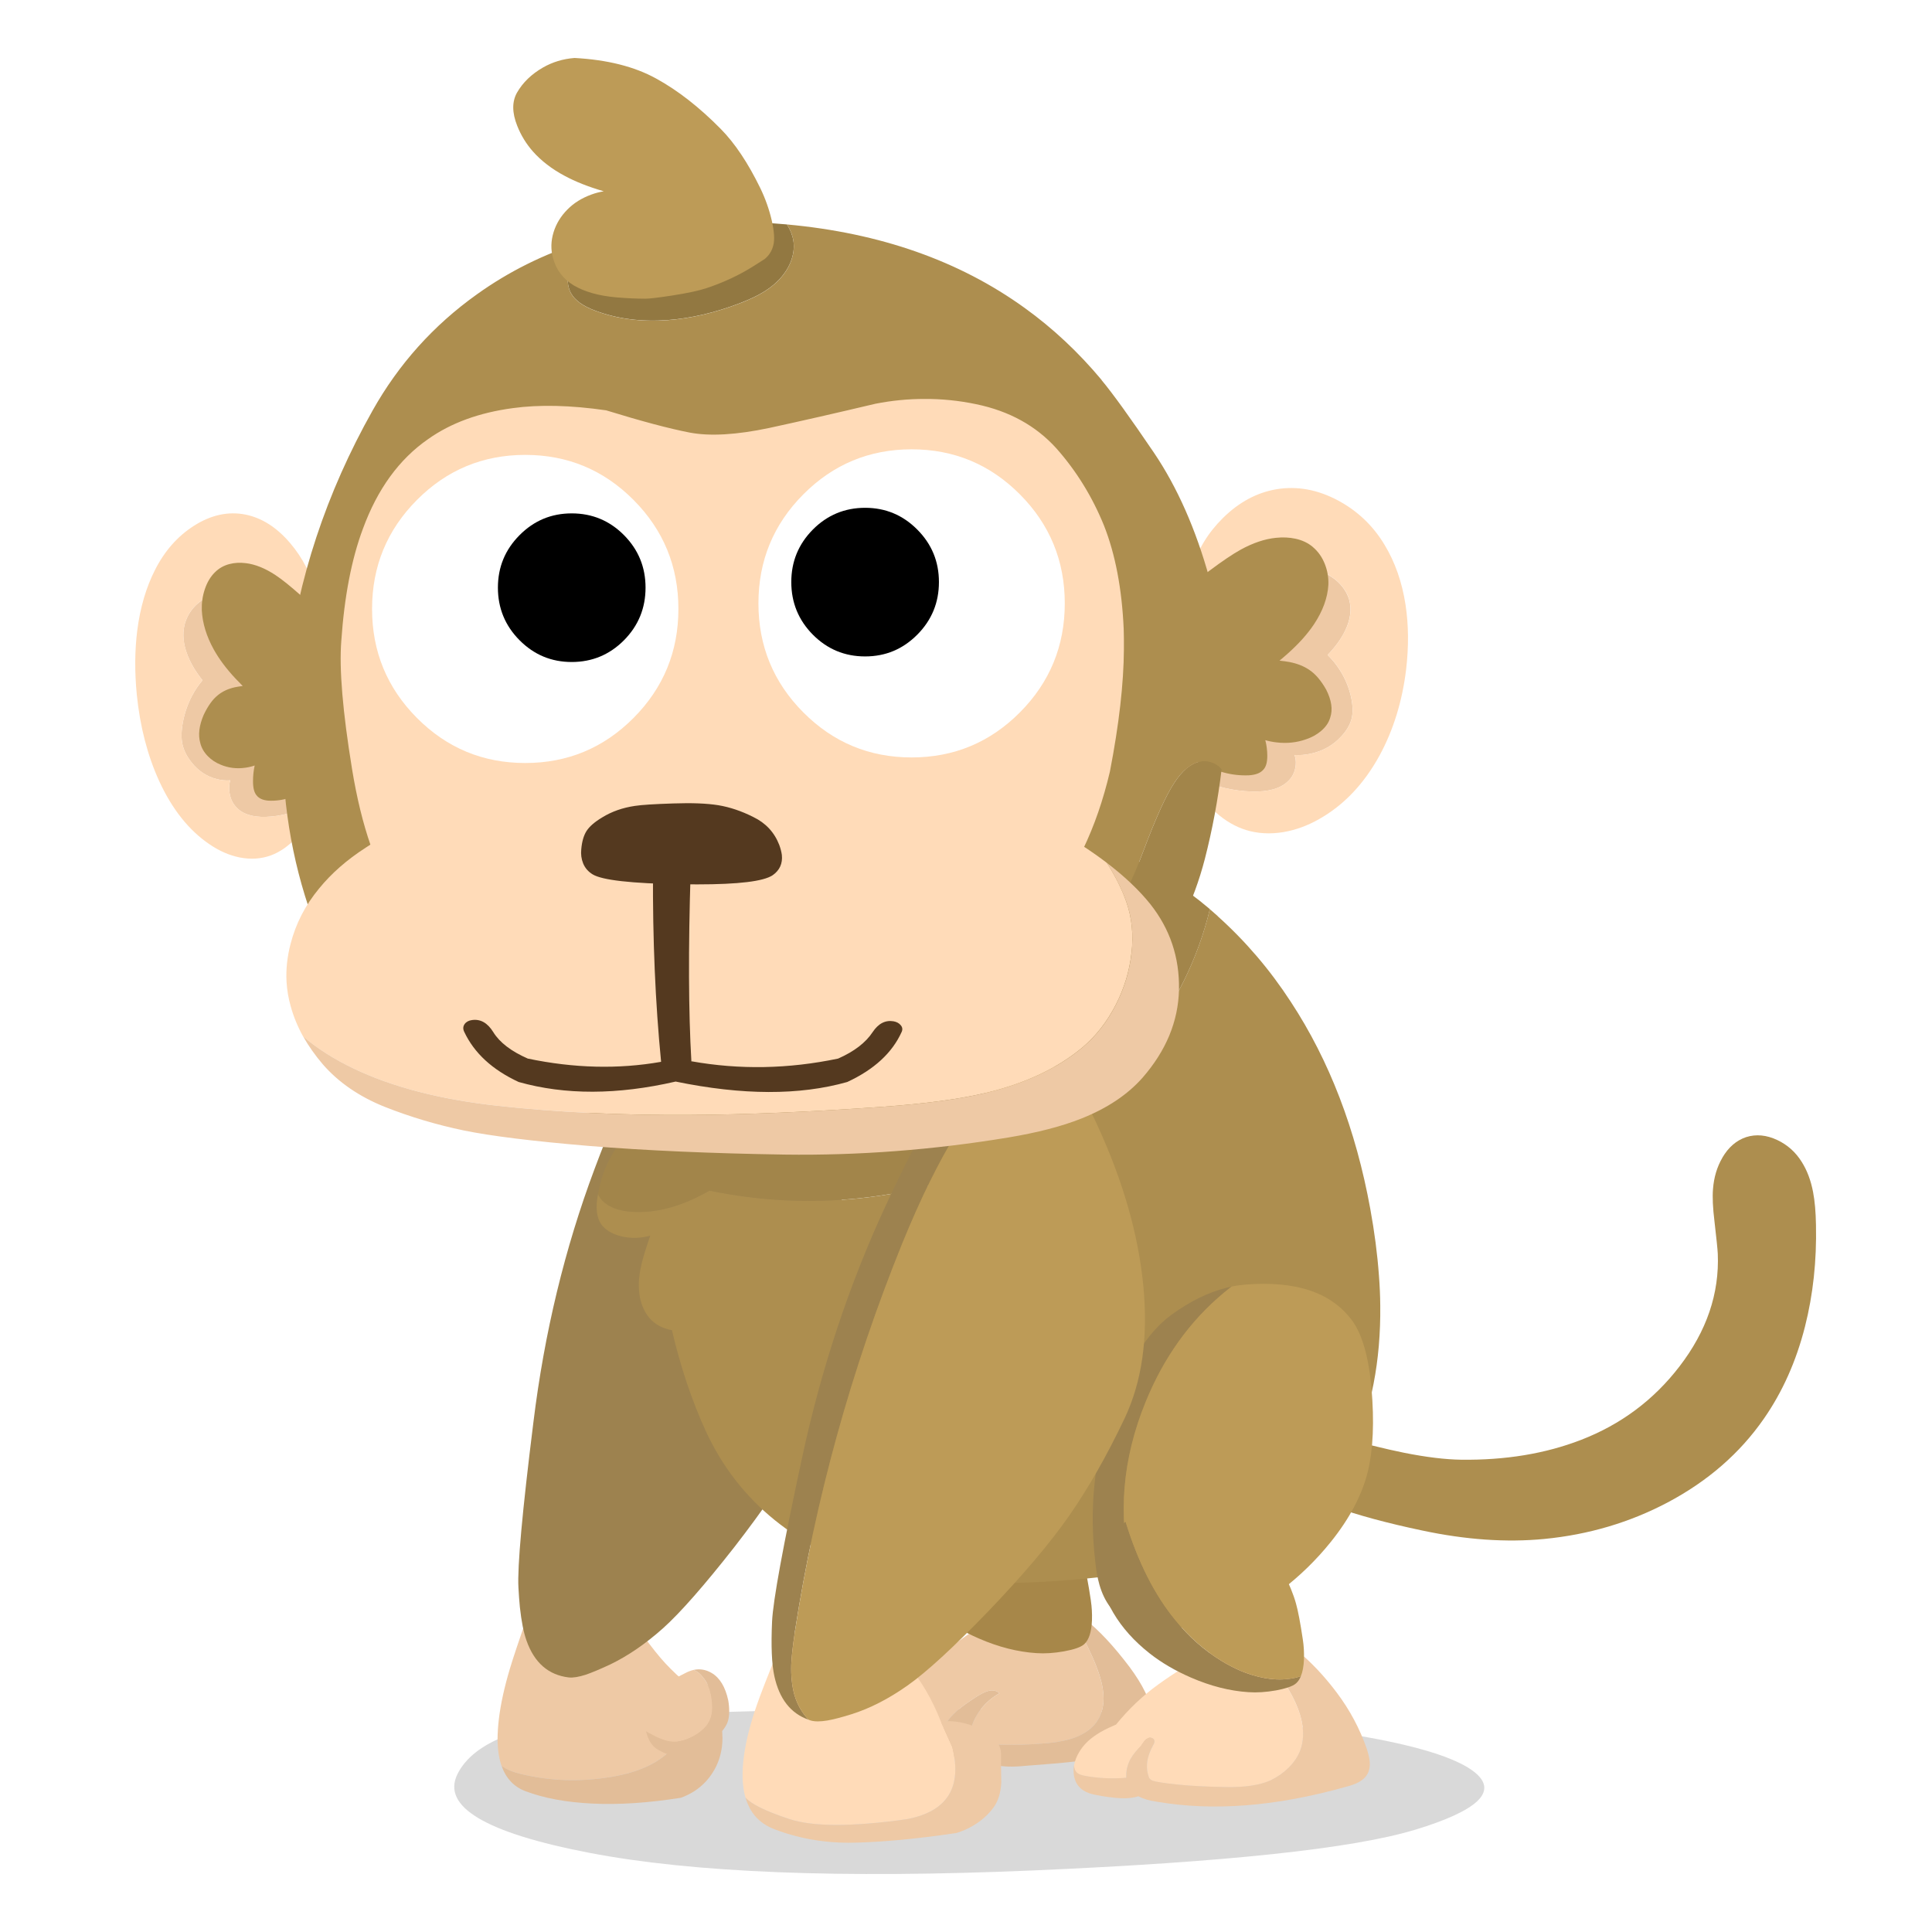
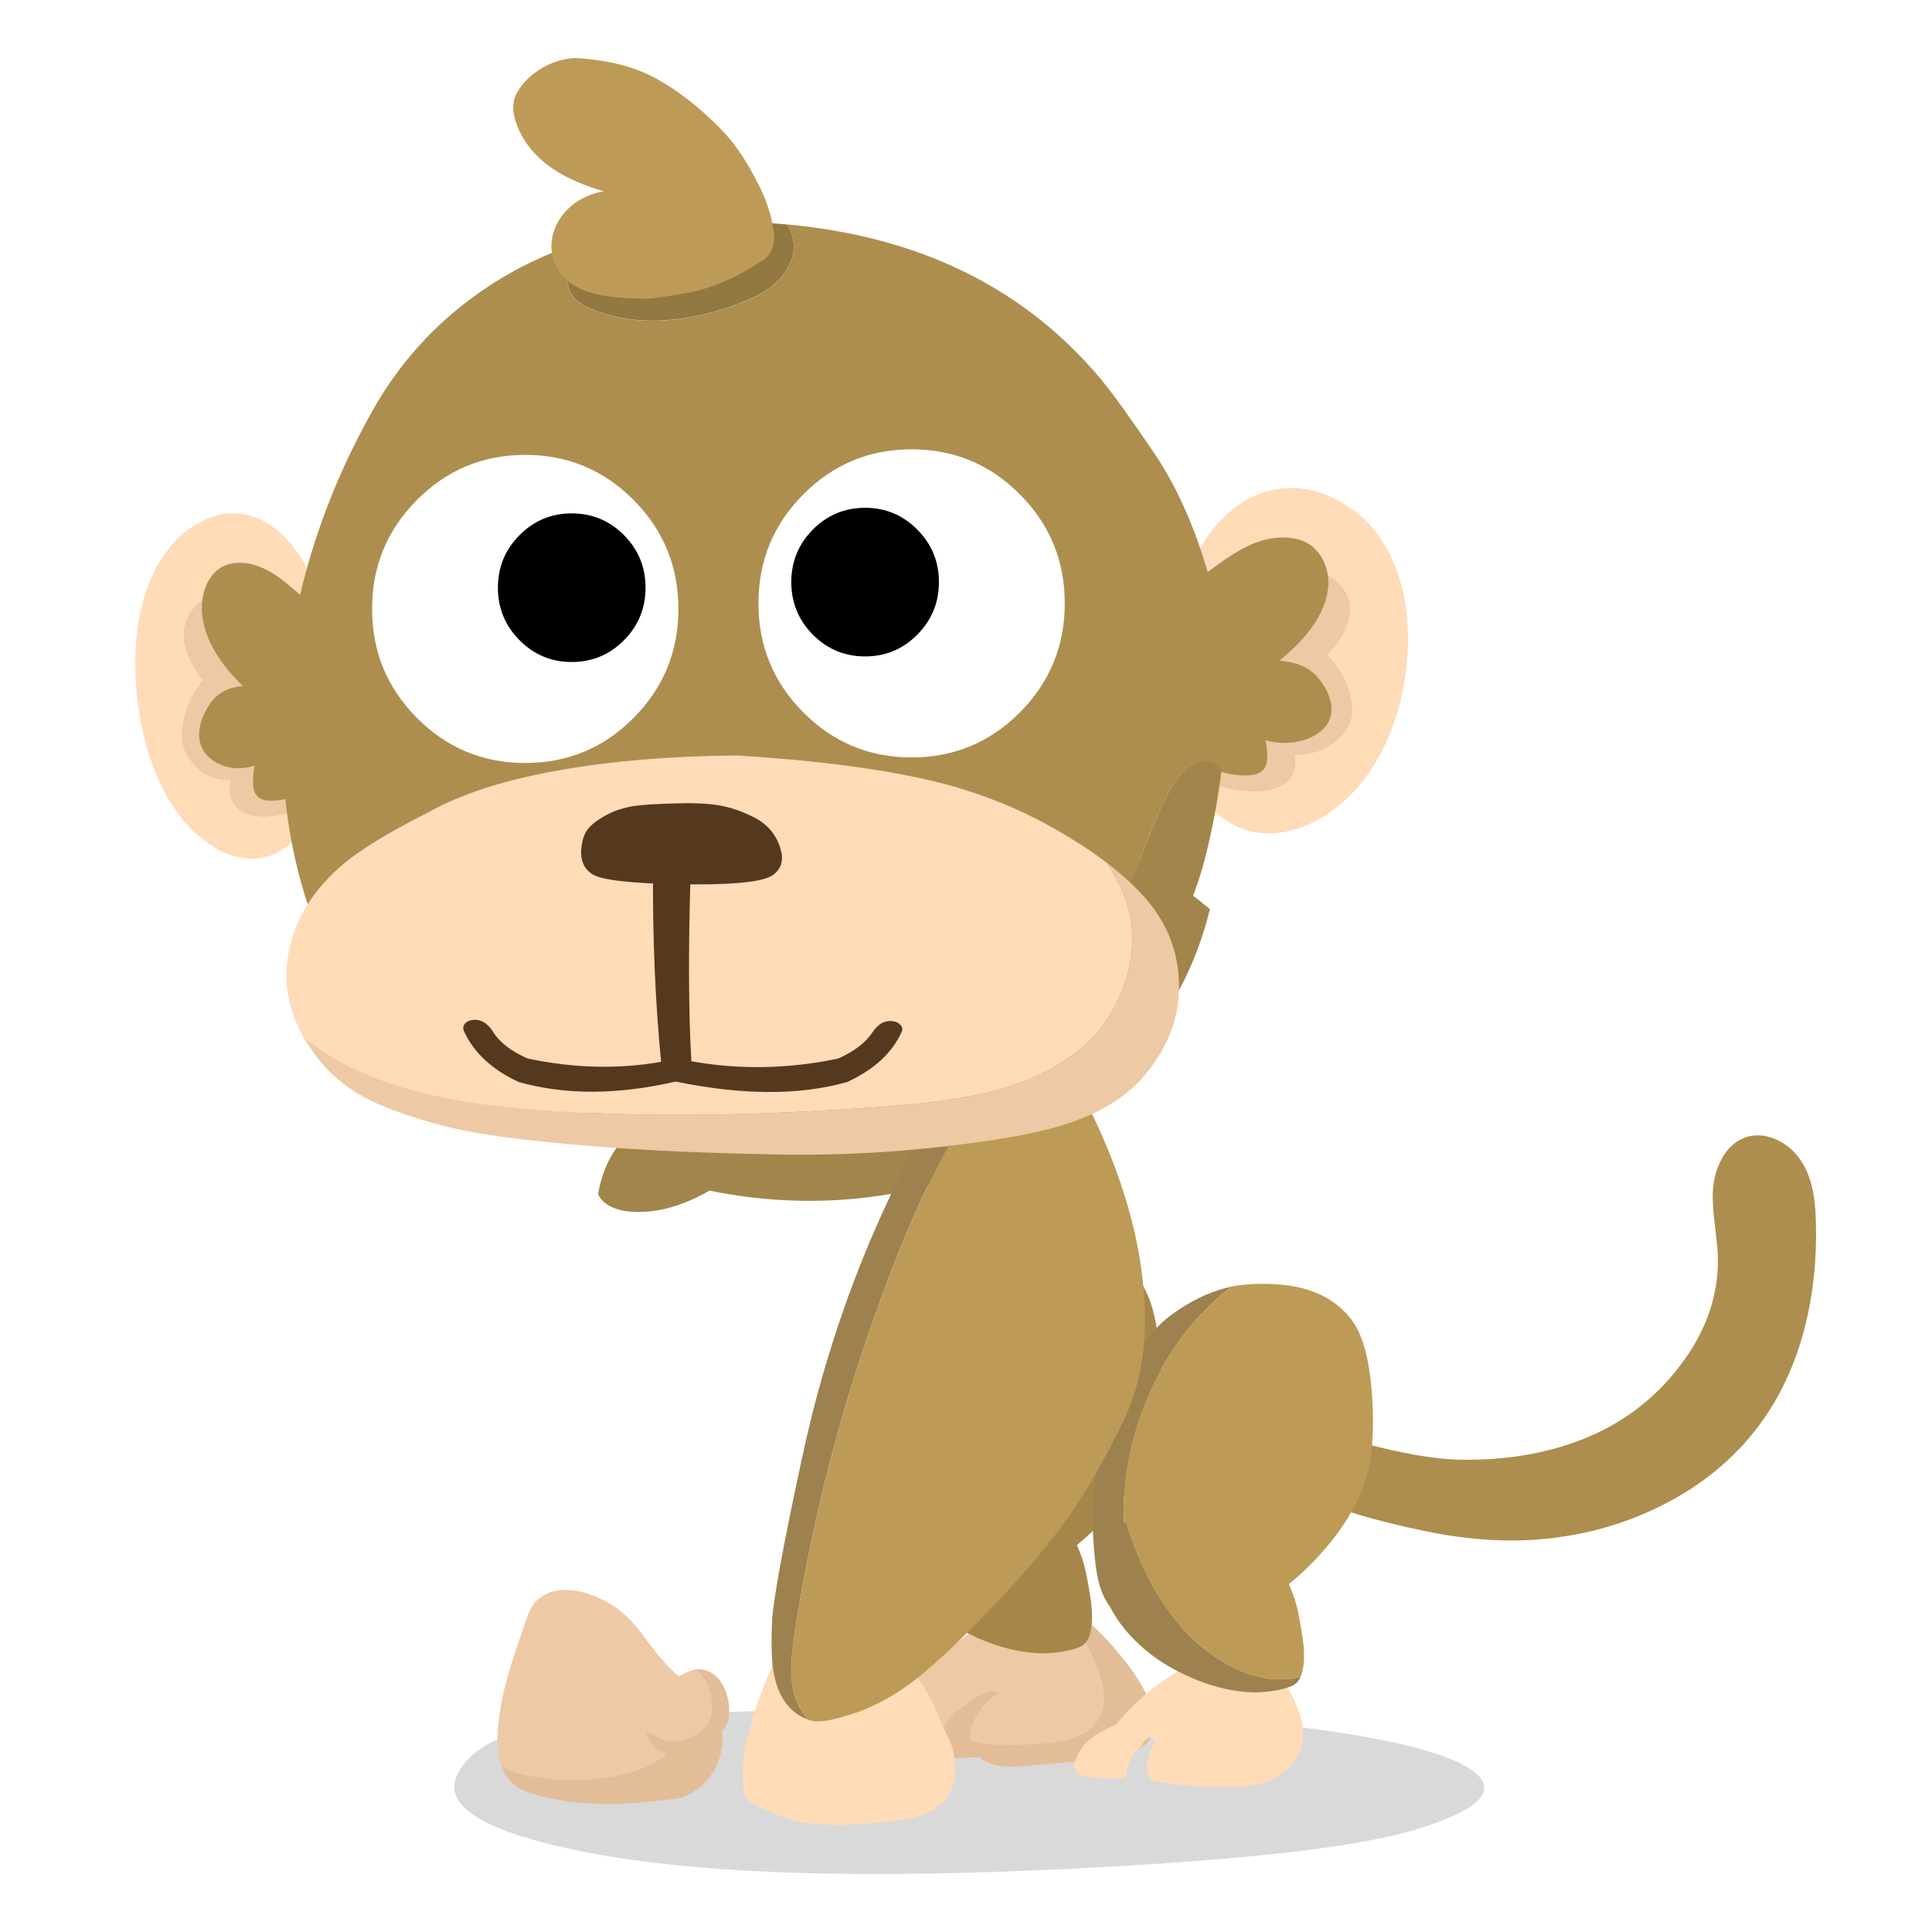
<svg xmlns="http://www.w3.org/2000/svg" fill="none" height="200" viewBox="0 0 200 200" width="200">
  <path d="m0 0h200v200h-200z" fill="#fff" />
  <path d="m146.511 189.409c6.433-1.959 8.522-3.909 6.263-5.848-2.258-1.933-8.303-3.519-18.13-4.761-9.827-1.24-22.17-1.862-37.022-1.862-14.852 0-26.53.281-35.035.844-8.504.571-13.583 2.533-15.236 5.882-1.645 3.357 2.903 6.069 13.64 8.136 10.734 2.072 26.067 2.681 45.995 1.825 19.928-.856 33.104-2.26 39.525-4.219z" fill="#000" fill-opacity=".15" />
  <path d="m111.135 167.704c-.255-.426-.518-.83-.78-1.214-.831-.329-1.696-.497-2.598-.508-1.647-.009-3.793.821-6.435 2.484-2.634 1.672-5.769 4.179-9.4 7.525-.334.307-.625.608-.873.901-.025.458.082.845.322 1.157.206.27.517.464.93.577.26.077.639.134 1.136.174 1.351.065 2.77.082 4.251.045.311-.642.808-1.256 1.495-1.836.435-.378 1.1-.85 1.987-1.422.331-.199.582-.335.758-.403.291-.131.562-.196.816-.196.275.014.515.113.724.301-.893.489-1.639 1.185-2.241 2.092-.376.577-.616 1.171-.724 1.78-.065.338-.085.659-.056.958.288.125.602.219.941.29.412.085.952.145 1.619.185 1.801.076 3.646.025 5.54-.151 1.125-.117 2.069-.319 2.826-.611.981-.387 1.713-.933 2.196-1.641.596-.887.797-1.992.596-3.317-.146-.964-.525-2.118-1.136-3.468-.681-1.496-1.314-2.727-1.896-3.699z" fill="#eec9a5" />
  <path d="m110.352 166.49c.265.384.526.788.78 1.214.582.973 1.215 2.203 1.896 3.699.614 1.347.992 2.504 1.136 3.468.198 1.325 0 2.431-.596 3.318-.483.707-1.215 1.256-2.196 1.64-.757.293-1.701.497-2.826.611-1.891.176-3.739.227-5.54.151-.667-.04-1.206-.1-1.619-.185-.342-.068-.656-.165-.941-.29-.029-.301-.009-.62.056-.958.108-.608.348-1.203.724-1.78.599-.907 1.348-1.603 2.241-2.092-.209-.185-.449-.287-.724-.301-.251 0-.525.065-.816.196-.176.068-.43.205-.758.404-.887.571-1.551 1.043-1.987 1.421-.684.583-1.184 1.194-1.495 1.836-1.481.034-2.9.02-4.251-.045-.497-.04-.876-.097-1.136-.174-.413-.116-.724-.307-.93-.577-.24-.312-.345-.696-.322-1.157-.851 1.027-1.147 1.959-.885 2.798.359 1.049 1.444 1.714 3.253 1.998 1.249.199 2.682.304 4.299.313.746.006 1.976-.023 3.688-.094.087.074.181.142.277.208.407.284.876.489 1.413.611.757.176 1.761.204 3.01.079 2.315-.17 4.075-.324 5.285-.463 1.945-.225 3.68-.52 5.206-.89.537-.139.95-.27 1.241-.392.444-.193.786-.438 1.023-.739.461-.577.633-1.376.517-2.394-.093-.901-.376-1.836-.851-2.809-.375-.77-.904-1.617-1.585-2.541-1.662-2.195-3.199-3.841-4.607-4.935-.633-.498-1.292-.881-1.976-1.157z" fill="#e2bd98" />
  <path d="m99.366 132.027c-2.597 1.873-4.757 5.37-6.481 10.496-1.577 4.693-2.069 9.674-1.47 14.944.099 1.001.249 1.848.449 2.542.26.901.627 1.663 1.102 2.288.981 1.271 2.433 2.019 4.355 2.243 1.617.194 3.764-.105 6.446-.89 1.555-.463 2.813-.892 3.768-1.293 1.249-.532 2.317-1.14 3.205-1.825 1.891-1.45 3.581-3.099 5.067-4.947 1.97-2.45 3.253-4.892 3.85-7.328.542-2.266.667-5.134.367-8.611-.299-3.312-.995-5.683-2.091-7.107-1.103-1.424-2.558-2.431-4.367-3.016-1.809-.586-3.976-.782-6.503-.589-2.535.185-5.102 1.217-7.699 3.099z" fill="#a78749" />
  <path d="m112.927 165.694c-.26-1.742-.498-2.99-.713-3.744-.26-.941-.698-2.009-1.308-3.212-1.371-2.698-3.516-4.631-6.436-5.802-1.469-.594-2.871-.924-4.205-.995-1.738-.162-3.375.188-4.907 1.052-1.902 1.077-3.002 2.607-3.298 4.588-.073.441-.09.887-.057 1.342.062 1.288.495 2.615 1.297 3.988.916 1.552 2.176 2.96 3.781 4.219 1.204.947 2.62 1.777 4.25 2.485 2.038.887 4.022 1.39 5.952 1.515.882.062 1.837 0 2.872-.185 1.057-.193 1.749-.438 2.08-.739.489-.438.757-1.262.806-2.473.022-.702-.015-1.379-.116-2.036z" fill="#a78749" />
  <path d="m54.646 167.184c-.927 2.641-1.546 4.495-1.863 5.561-.571 1.913-.95 3.638-1.136 5.176-.088.731-.133 1.422-.139 2.07.003 1.097.141 2.035.413 2.82.025.017.048.031.068.045.506.347 1.165.612 1.976.799 3.081.731 6.221.822 9.423.267 2.741-.469 4.779-1.412 6.113-2.831 1.187-1.271 1.857-2.914 2.01-4.924.093-1.134-.003-1.72-.288-1.757-.887-.759-1.656-1.486-2.309-2.183-.653-.696-1.467-1.717-2.448-3.062-.984-1.336-2.041-2.351-3.171-3.05-1.122-.691-2.261-1.154-3.411-1.387-.464-.091-.904-.137-1.323-.139-.681 0-1.297.113-1.851.346-.992.415-1.682 1.166-2.069 2.255z" fill="#eec9a5" />
  <path d="m74.789 179.957c0-.677-.099-1.584-.288-2.715-.181-1.126-.608-2.09-1.275-2.888-.472-.558-1.139-.538-1.998.056.283.037.379.623.288 1.757-.153 2.01-.822 3.653-2.009 4.924-1.334 1.419-3.372 2.362-6.113 2.831-3.202.555-6.342.467-9.423-.267-.811-.185-1.47-.452-1.976-.799-.023-.014-.045-.028-.068-.045.455 1.291 1.278 2.16 2.47 2.613 1.916.724 4.225 1.154 6.93 1.282 2.71.136 5.763-.066 9.157-.6.523-.188 1.023-.438 1.495-.751.743-.506 1.348-1.134 1.814-1.885.5-.787.814-1.668.941-2.646.037-.301.057-.589.057-.867z" fill="#e2bd98" />
  <path d="m72.72 173.575c-.229-.302-.503-.521-.817-.66-.034-.014-.068-.031-.104-.045-.285.065-.574.176-.873.335-.981.517-1.812.898-2.493 1.143-.681.247-1.184.654-1.506 1.225-.322.554-.39 1.504-.206 2.843.04.29.088.554.15.799.085.057.175.111.277.162.528.293.958.5 1.286.625.483.194.935.293 1.357.302.681 0 1.427-.239 2.241-.717.65-.409 1.102-.85 1.357-1.33.314-.577.418-1.282.311-2.115-.093-1.072-.418-1.928-.978-2.567z" fill="#eec9a5" />
  <path d="m73.975 179.979c.788-.685 1.255-1.313 1.402-1.884.144-.577.15-1.268.011-2.07-.3-1.396-.873-2.342-1.724-2.843-.591-.346-1.21-.452-1.863-.312.037.014.071.031.105.045.314.139.585.358.817.66.56.639.885 1.495.978 2.567.107.833.003 1.538-.311 2.115-.252.477-.704.921-1.357 1.33-.811.478-1.56.717-2.241.717-.421-.009-.873-.108-1.357-.302-.331-.122-.757-.332-1.286-.625-.099-.051-.192-.105-.277-.162.221.881.588 1.489 1.102 1.825.667.415 1.28.654 1.837.716.551.063 1.187-.054 1.908-.347.712-.284 1.464-.761 2.252-1.432z" fill="#e2bd98" />
-   <path d="m73.387 105.328c-1.6 0-3.095.508-4.482 1.526-1.877 1.348-4.327 6.064-7.354 14.146-3.086 8.235-5.198 16.974-6.331 26.213-1.156 9.276-1.673 14.988-1.552 17.128.04.725.088 1.402.15 2.036.161 1.478.39 2.635.69 3.468.811 2.288 2.272 3.556 4.378 3.804.444.045 1.034-.052 1.769-.29.627-.216 1.456-.563 2.482-1.041 1.846-.887 3.677-2.138 5.492-3.755 1.792-1.609 4.251-4.407 7.377-8.392 3.041-3.923 5.361-7.315 6.964-10.183 1.571-2.843 3.016-6.084 4.333-9.72 1.018-2.828 1.368-6.018 1.046-9.568-.093-1.001-.234-2.027-.424-3.074-.896-4.878-2.804-9.969-5.723-15.28-.981-1.802-1.964-3.232-2.954-4.287-1.325-1.41-2.747-2.265-4.262-2.567-.543-.108-1.077-.162-1.597-.162z" fill="#9d824f" />
  <path d="m116.293 88.418c-3.188-1.456-6.73-2.496-10.63-3.121-2.289-.37-4.734-.6-7.331-.694-1.218-.045-2.47-.057-3.756-.034-2.88.031-5.412.213-7.594.543-2.705.401-5.113 1.043-7.227 1.93-2.552 1.063-4.802 2.553-6.758 4.472-1.953 1.919-3.663 4.682-5.124 8.287-.466 1.14-.839 2.524-1.113 4.151-1.003.599-1.927 1.344-2.77 2.231-1.156 1.211-2.041 2.567-2.654 4.068-.56 1.342-.788 2.581-.69 3.721.04.654.198 1.268.483 1.837.3.608.693 1.094 1.184 1.455.444.356 1.006.626 1.69.811.107.031.223.056.345.079-.269.307-.517.64-.746.995-.811 1.217-1.376 2.701-1.69 4.449.203.501.596.913 1.184 1.237.605.332 1.325.529 2.159.588 2.405.208 4.98-.426 7.721-1.907.155-.086.308-.174.461-.267 5.133 1.054 10.259 1.321 15.386.81 5.907-.6 11.336-2.195 16.294-4.785 5.146-2.698 9.524-6.345 13.133-10.945 3.434-4.375 5.766-9.114 6.998-14.216-2.806-2.374-5.791-4.273-8.951-5.697z" fill="#a2854a" />
-   <path d="m126.06 94.835c-.271-.242-.542-.48-.817-.716-1.232 5.103-3.563 9.839-6.997 14.217-3.61 4.6-7.987 8.247-13.134 10.945-4.957 2.59-10.387 4.185-16.294 4.784-5.127.515-10.254.245-15.386-.81-.153.094-.305.182-.461.267-2.741 1.479-5.316 2.115-7.721 1.908-.834-.063-1.554-.259-2.159-.588-.585-.325-.981-.737-1.184-1.237-.277 1.41-.153 2.47.367 3.178.407.532 1.032.918 1.874 1.157.842.23 1.713.265 2.609.105.192-.039.379-.079.562-.128-.085.231-.172.489-.266.774-.336 1-.571 1.811-.701 2.427-.198.893-.263 1.737-.195 2.531.076.901.325 1.682.746 2.345.461.73 1.111 1.239 1.953 1.526.237.086.472.143.701.174.887 3.789 2.049 7.257 3.482 10.402 1.701 3.698 4.095 6.791 7.181 9.281 3.081 2.488 6.492 4.114 10.237 4.879 3.739.756 6.741 1.225 9.007 1.41 2.267.176 4.29.238 6.068.184 1.769-.054 3.55-.153 5.342-.301 1.786-.139 4.606-.443 8.467-.912 3.126-.379 5.608-.805 7.445-1.283 2.651-.693 4.883-1.657 6.698-2.888 2.674-1.896 4.822-4.602 6.447-8.125 2.029-4.4 3.015-9.46 2.953-15.186-.008-1.023-.054-2.069-.138-3.133-.161-2.211-.461-4.508-.896-6.888-1.495-8.207-4.237-15.348-8.228-21.429-2.167-3.329-4.691-6.282-7.571-8.864z" fill="#ad8e4f" />
  <path d="m178.307 119.834c-.56.955-.885 2.041-.978 3.258-.068.833-.02 1.939.15 3.318.206 1.771.322 2.897.345 3.374.175 4.122-1.151 8.017-3.977 11.684-2.665 3.468-6.062 5.998-10.191 7.593-3.686 1.424-7.821 2.107-12.411 2.047-1.639-.023-3.6-.262-5.884-.716-1.953-.393-4.389-.998-7.309-1.814-.644-.185-1.404-.165-2.286.057-.882.221-1.416.838-1.608 1.848-.193 1.009-.195 1.953-.012 2.831.193.887 1.512 1.771 3.966 2.658 2.444.878 5.477 1.7 9.1 2.462 4.519.964 8.736 1.256 12.651.878 4.595-.446 8.86-1.711 12.789-3.789 4.151-2.203 7.464-5.089 9.94-8.656 1.93-2.775 3.352-5.956 4.262-9.547.833-3.289 1.215-6.791 1.136-10.507-.023-1.347-.122-2.484-.3-3.408-.229-1.211-.622-2.249-1.173-3.122-.627-1.009-1.469-1.765-2.526-2.265-1.125-.532-2.208-.631-3.239-.302-1.004.339-1.82 1.044-2.448 2.115z" fill="#ad8e4f" />
  <path d="m133.482 175.044c-.065-.113-.13-.23-.195-.346-.938-1.598-2.074-3.051-3.4-4.358-1.789-.097-3.411.193-4.872.867-1.744.918-3.437 1.964-5.079 3.144-1.634 1.177-3.101 2.57-4.401 4.173-.319.136-.559.244-.723.324-.681.316-1.255.654-1.724 1.018-.568.423-1.023.924-1.368 1.504-.269.44-.444.892-.529 1.353v.011c0 .253.057.466.173.637.093.139.237.25.435.335.121.046.314.097.574.151 1.427.247 2.832.31 4.216.185 0-.083 0-.168 0-.253 0-.594.153-1.169.461-1.723.243-.432.594-.864 1.046-1.293.051-.077.099-.148.138-.208.108-.153.193-.27.252-.347.099-.122.206-.207.322-.253.116-.077.249-.096.401-.057.145.046.241.131.289.253.045.145-.003.333-.15.555-.353.662-.551 1.248-.596 1.757-.06.574.014 1.111.217 1.606.116.133.235.222.356.267.308.119 1.145.25 2.504.392 1.368.145 3.05.233 5.045.268 2.007.039 3.564-.197 4.678-.705.712-.356 1.328-.791 1.851-1.305.574-.572.984-1.194 1.229-1.874.583-1.688.198-3.71-1.15-6.066z" fill="#ffdbb8" />
-   <path d="m135 171.497c-1.832-.682-3.536-1.066-5.113-1.157 1.328 1.305 2.462 2.757 3.4 4.358.065.116.13.233.195.347 1.348 2.356 1.733 4.38 1.15 6.066-.245.68-.655 1.302-1.229 1.874-.52.517-1.136.952-1.851 1.304-1.111.509-2.671.745-4.678.705-1.995-.031-3.677-.122-5.045-.267-1.362-.145-2.196-.276-2.504-.392-.121-.043-.24-.134-.356-.267-.203-.498-.277-1.032-.217-1.607.045-.508.245-1.094.596-1.756.144-.225.195-.41.15-.555-.045-.122-.142-.207-.289-.253-.152-.04-.288-.02-.401.057-.116.046-.223.131-.322.253-.062.077-.144.193-.252.347-.039.063-.084.131-.138.207-.452.433-.8.862-1.046 1.294-.305.554-.461 1.129-.461 1.723v.253c-1.384.125-2.789.062-4.216-.185-.26-.054-.453-.105-.574-.151-.198-.085-.345-.196-.435-.335-.116-.171-.173-.381-.173-.637v-.011c-.034.182-.053.369-.056.554 0 .694.183 1.251.551 1.674.251.302.608.532 1.068.694.3.1.727.196 1.286.29 1.049.171 1.874.247 2.47.23.492-.011.936-.082 1.334-.207.475.258 1.091.446 1.852.554 5.844 1.018 12.382.509 19.614-1.526.551-.14.992-.296 1.323-.475.452-.248.768-.552.952-.913.184-.355.252-.77.206-1.248-.031-.338-.13-.77-.299-1.293-.721-2.081-1.75-4.014-3.092-5.802-1.068-1.425-2.205-2.678-3.4-3.756z" fill="#eec9a5" />
  <path d="m126.702 133.818c.26-.213.526-.426.794-.637-.175.04-.35.083-.528.128-1.869.466-3.751 1.385-5.653 2.763-2.597 1.874-4.757 5.37-6.481 10.496-1.577 4.693-2.068 9.674-1.469 14.945.099 1 .248 1.847.449 2.541.26.901.628 1.663 1.102 2.289.981 1.27 2.434 2.018 4.356 2.243.223.025.458.042.701.045-.229-.259-.453-.54-.667-.844-.973-1.388-1.705-3.082-2.196-5.086-1.411-5.811-.919-11.653 1.469-17.532 1.883-4.628 4.59-8.411 8.123-11.348z" fill="#9d824f" />
  <path d="m135.517 133.562c-1.809-.585-3.977-.782-6.503-.588-.506.037-1.012.105-1.518.207-.268.211-.531.424-.794.637-3.536 2.94-6.243 6.72-8.123 11.349-2.391 5.878-2.88 11.723-1.469 17.531.488 2.004 1.22 3.699 2.196 5.086.214.304.438.585.667.844 1.212.043 2.67-.145 4.377-.566.441-.108.896-.233 1.368-.369 1.555-.463 2.813-.893 3.768-1.294 1.249-.531 2.317-1.14 3.205-1.825 1.891-1.449 3.581-3.098 5.067-4.946 1.97-2.451 3.253-4.893 3.85-7.329.542-2.266.667-5.134.367-8.611-.299-3.312-.995-5.682-2.091-7.107-1.103-1.424-2.558-2.43-4.367-3.016z" fill="#bd9b57" />
  <path d="m128.988 173.182c-.186-.068-.381-.145-.585-.23-.647-.279-1.288-.611-1.919-.995-1.8-1.094-3.4-2.504-4.802-4.23-2.15-2.61-3.869-6.007-5.158-10.194-.712.52-1.277 1.117-1.701 1.791-.418.685-.69 1.452-.817 2.299-.073.441-.09.887-.056 1.342.062 1.288.494 2.616 1.297 3.989.916 1.552 2.176 2.959 3.782 4.218 1.204.947 2.62 1.777 4.25 2.485 2.038.887 4.022 1.39 5.952 1.515.882.063 1.838 0 2.872-.184.463-.086.859-.182 1.184-.29.413-.131.712-.282.896-.452.198-.18.359-.421.483-.728-.195.068-.398.125-.607.173-.828.176-1.69.213-2.586.105-.775-.093-1.6-.295-2.482-.611z" fill="#9d824f" />
  <path d="m128.403 172.952c.204.088.399.165.585.23.882.316 1.708.521 2.482.612.896.108 1.758.073 2.586-.106.212-.048.413-.105.608-.173.186-.444.294-1.026.322-1.746.022-.702-.014-1.378-.116-2.035-.26-1.743-.497-2.991-.712-3.744-.26-.941-.698-2.01-1.309-3.212-1.371-2.698-3.516-4.631-6.435-5.802-1.47-.595-2.872-.924-4.206-.995-.771-.074-1.526-.046-2.264.079-.913.171-1.792.492-2.642.972-.277.16-.537.327-.78.498 1.289 4.187 3.01 7.584 5.158 10.194 1.402 1.726 3.001 3.136 4.802 4.23.63.384 1.269.714 1.919.995z" fill="#bd9b57" />
  <path d="m80.523 170.917c-1.08 2.643-1.803 4.5-2.171 5.572-.667 1.91-1.108 3.635-1.323 5.176-.249 1.751-.203 3.224.138 4.415.605.68 2.114 1.422 4.528 2.22 2.422.808 6.455.819 12.099.034 4.239-.77 5.836-3.263 4.79-7.476l-1.136-2.519c-.958-2.467-2.162-4.506-3.609-6.115-.834-.924-1.911-1.734-3.228-2.427-1.309-.686-2.634-1.14-3.977-1.365-.512-.082-.998-.128-1.458-.139-.133 0-.263.005-.39.011-.673.029-1.289.145-1.851.347-.229.082-.449.179-.656.29-.811.441-1.396 1.1-1.758 1.976z" fill="#ffdbb8" />
-   <path d="m100.734 188.994c.865-.509 1.572-1.137 2.114-1.885.483-.654.752-1.521.806-2.601-.031-1.262-.04-2.214-.023-2.854.023-1.157-.839-2.107-2.586-2.854-.698-.302-1.391-.492-2.08-.577-.69-.094-1.196-.054-1.518.116l1.136 2.519c1.046 4.213-.551 6.706-4.79 7.476-5.644.785-9.677.774-12.099-.034-2.414-.798-3.923-1.538-4.528-2.22.068.222.144.435.229.637.52 1.245 1.427 2.121 2.724 2.624.752.293 1.518.54 2.298.739 1.967.509 4.022.733 6.17.671 2.911-.077 6.263-.392 10.053-.947.116-.014.232-.028.345-.045.616-.185 1.198-.441 1.746-.762z" fill="#eec9a5" />
  <path d="m105.847 109.12c-1.945-.202-3.796.304-5.551 1.515-2.007 1.37-4.892 6.126-8.651 14.262-3.762 8.136-6.63 16.793-8.606 25.969-1.976 9.168-3.016 14.837-3.115 17-.116 2.536-.034 4.424.24 5.663.517 2.351 1.696 3.849 3.538 4.495-.692-.722-1.181-1.587-1.47-2.59-.252-.918-.359-1.962-.322-3.133.031-.762.144-1.819.345-3.167.011-.065.017-.131.023-.196 2.125-13.739 5.831-27.146 11.121-40.22 1.908-4.668 3.782-8.48 5.619-11.431 2.058-3.303 4.333-6.027 6.826-8.17z" fill="#9d824f" />
  <path d="m106.663 109.248c-.274-.054-.545-.097-.816-.128-2.493 2.143-4.768 4.867-6.826 8.17-1.837 2.951-3.711 6.76-5.619 11.431-5.291 13.074-8.999 26.481-11.121 40.22-.006.065-.014.131-.023.196-.198 1.348-.314 2.405-.345 3.167-.04 1.171.068 2.214.322 3.133.288 1.003.78 1.865 1.47 2.589.071.032.144.057.218.08.413.122.989.122 1.724 0 .627-.108 1.458-.324 2.493-.648 1.899-.594 3.835-1.584 5.802-2.971 1.97-1.387 4.754-3.946 8.355-7.675 3.592-3.744 6.393-7.053 8.4-9.927 1.998-2.883 3.903-6.226 5.711-10.033 1.809-3.806 2.459-8.366 1.953-13.685-.505-5.316-2.088-10.865-4.745-16.642-.865-1.927-1.778-3.451-2.736-4.577-1.255-1.486-2.662-2.388-4.217-2.703z" fill="#bd9b57" />
  <path d="m137.436 67.8c.806-.839 1.41-1.677 1.815-2.519.559-1.157.692-2.237.401-3.247-.215-.671-.594-1.262-1.136-1.78-.515-.478-1.122-.847-1.826-1.109-1.088-.401-2.473-.517-4.16-.347-2.024.225-3.937.748-5.746 1.572-1.704.787-3.2 1.794-4.483 3.016-.073.398-.138.796-.195 1.191-.268 1.834-.257 6.104.034 12.807.009.063.012.128.012.196.07.793.293 1.601.667 2.428.412.233.836.449 1.274.648 1.769.802 3.604 1.228 5.503 1.282 1.679.045 2.903-.29 3.677-1.006.506-.446.794-1.029.862-1.746.031-.387-.011-.728-.127-1.029.537.037 1.088-.006 1.653-.128 1.264-.27 2.315-.856 3.149-1.757.551-.577.915-1.183 1.091-1.814.175-.631.158-1.421-.057-2.368-.215-.941-.582-1.825-1.102-2.658-.379-.606-.814-1.149-1.309-1.629z" fill="#eec9a5" />
  <path d="m139.251 65.281c-.405.841-1.009 1.68-1.815 2.519.495.48.93 1.023 1.309 1.629.52.833.887 1.717 1.102 2.658.215.947.234 1.737.056 2.368-.175.631-.539 1.237-1.091 1.814-.833.901-1.885 1.487-3.148 1.757-.568.122-1.119.162-1.653.128.116.298.158.642.127 1.029-.068.716-.356 1.299-.862 1.745-.775.716-1.998 1.052-3.677 1.006-1.899-.054-3.734-.48-5.503-1.282-.438-.199-.865-.415-1.275-.648.19.406.416.819.679 1.237.698 1.126 1.478 2.072 2.343 2.843.98.878 2.026 1.49 3.137 1.837 1.204.37 2.493.444 3.872.219 1.272-.216 2.51-.665 3.711-1.353 2.552-1.441 4.629-3.63 6.24-6.564 1.442-2.65 2.36-5.626 2.759-8.924.277-2.365.257-4.588-.057-6.669-.359-2.357-1.088-4.438-2.182-6.24-1.187-1.973-2.789-3.497-4.802-4.577-2.114-1.131-4.239-1.521-6.376-1.168-2.037.347-3.883 1.336-5.539 2.971-1.532 1.51-2.598 3.252-3.194 5.225-.223.731-.421 1.456-.596 2.172-.198.799-.365 1.589-.506 2.368 1.283-1.225 2.778-2.229 4.482-3.016 1.809-.824 3.723-1.347 5.746-1.572 1.685-.171 3.072-.054 4.16.347.704.262 1.315.631 1.826 1.109.543.517.924 1.109 1.136 1.78.291 1.009.159 2.092-.401 3.247z" fill="#ffdbb8" />
  <path d="m135.907 56.625c-.489-.415-1.088-.702-1.792-.856-.636-.139-1.314-.171-2.035-.094-1.15.117-2.363.523-3.643 1.225-.811.446-1.905 1.183-3.275 2.209-1.049.785-1.835 1.421-2.355 1.907-.299 1.211-.531 2.397-.701 3.559-.268 1.834-.257 6.104.034 12.807.628.577 1.292 1.075 1.987 1.49 1.685 1.001 3.409 1.464 5.169 1.387.682-.045 1.168-.23 1.459-.554.291-.284.435-.767.435-1.444 0-.563-.068-1.109-.206-1.64.367.108.751.185 1.15.23 1.08.131 2.106.023 3.081-.324.59-.199 1.102-.486 1.54-.856.489-.415.808-.881.952-1.399.277-.824.133-1.788-.424-2.888-.528-.932-1.102-1.606-1.724-2.021-.559-.392-1.254-.671-2.091-.833-.3-.054-.636-.1-1.012-.139.353-.293.65-.551.896-.773 1.119-1.001 2.007-1.996 2.665-2.982.913-1.37 1.411-2.732 1.495-4.079.031-.756-.093-1.478-.367-2.172-.283-.716-.698-1.302-1.241-1.757z" fill="#ad8e4f" />
  <path d="m20.965 70.424c-.675-.839-1.181-1.677-1.52-2.519-.469-1.157-.582-2.237-.336-3.247.181-.671.497-1.262.952-1.78.43-.478.941-.847 1.532-1.109.913-.401 2.075-.517 3.485-.347 1.696.225 3.298.748 4.813 1.572 1.427.787 2.679 1.794 3.756 3.016.062.398.116.796.164 1.191.223 1.834.215 6.104-.028 12.807-.006.062-.009.128-.009.196-.059.793-.246 1.601-.56 2.428-.345.233-.701.449-1.068.648-1.484.802-3.021 1.228-4.612 1.282-1.405.045-2.433-.29-3.081-1.006-.424-.446-.664-1.029-.724-1.746-.025-.387.009-.728.105-1.029-.449.037-.91-.006-1.388-.128-1.06-.27-1.939-.856-2.637-1.757-.464-.577-.766-1.183-.916-1.814-.147-.631-.133-1.421.048-2.368.181-.941.489-1.825.924-2.658.317-.606.684-1.149 1.097-1.629z" fill="#eec9a5" />
  <path d="m19.445 67.905c.339.841.845 1.68 1.52 2.519-.415.48-.78 1.023-1.097 1.629-.435.833-.743 1.717-.924 2.658-.181.947-.195 1.737-.048 2.368.147.631.452 1.237.916 1.814.701.901 1.58 1.487 2.637 1.757.475.122.938.162 1.388.128-.096.298-.133.642-.105 1.029.057.716.3 1.299.724 1.745.647.716 1.676 1.052 3.081 1.006 1.591-.054 3.129-.48 4.612-1.282.367-.199.724-.415 1.068-.648-.158.407-.348.819-.568 1.237-.585 1.126-1.238 2.072-1.964 2.843-.823.878-1.699 1.49-2.628 1.836-1.009.37-2.089.444-3.244.219-1.065-.216-2.103-.665-3.109-1.353-2.137-1.441-3.881-3.63-5.229-6.564-1.207-2.65-1.978-5.626-2.312-8.924-.232-2.365-.215-4.588.048-6.669.302-2.357.913-4.438 1.829-6.24.995-1.973 2.337-3.497 4.025-4.577 1.772-1.131 3.553-1.521 5.345-1.168 1.707.347 3.256 1.336 4.641 2.971 1.283 1.51 2.176 3.252 2.676 5.225.186.731.353 1.456.5 2.172.167.799.305 1.589.424 2.368-1.074-1.225-2.326-2.229-3.756-3.016-1.515-.824-3.12-1.347-4.813-1.572-1.413-.171-2.575-.054-3.485.347-.591.262-1.102.631-1.532 1.109-.455.517-.774 1.109-.952 1.78-.243 1.009-.133 2.092.336 3.247z" fill="#ffdbb8" />
  <path d="m22.245 59.248c.41-.415.913-.702 1.501-.856.534-.139 1.102-.171 1.704-.094.964.117 1.981.523 3.052 1.225.681.446 1.594 1.183 2.744 2.209.879.785 1.538 1.421 1.973 1.907.252 1.211.447 2.397.588 3.559.223 1.834.215 6.104-.028 12.807-.526.577-1.083 1.075-1.665 1.49-1.413 1.001-2.857 1.464-4.333 1.387-.571-.045-.978-.23-1.224-.554-.243-.284-.365-.767-.365-1.444 0-.563.057-1.109.172-1.64-.308.108-.63.185-.964.23-.904.131-1.766.023-2.58-.324-.495-.199-.924-.486-1.292-.856-.41-.415-.678-.881-.8-1.399-.232-.824-.113-1.788.356-2.888.444-.932.924-1.606 1.444-2.021.469-.392 1.051-.671 1.752-.833.252-.054.534-.1.848-.139-.294-.293-.545-.551-.752-.773-.938-1.001-1.682-1.996-2.233-2.982-.763-1.37-1.181-2.732-1.252-4.079-.025-.756.076-1.478.308-2.172.237-.716.585-1.302 1.04-1.757z" fill="#ad8e4f" />
  <path d="m124.186 78.838c-.941.216-1.814.947-2.62 2.195-.85 1.279-1.921 3.644-3.216 7.096-1.164 3.136-2.34 5.413-3.527 6.831-1.173 1.419-2.742 2.658-4.711 3.721-1.464.785-3.341 1.561-5.63 2.323-7.516 2.487-15.412 4.025-23.693 4.611-7.936.562-15.991.238-24.165-.973-5.325-.77-10.07-1.865-14.236-3.283-3.358-1.14-6.421-2.522-9.191-4.136.023.048.042.094.057.139 1.162 2.76 5.898 5.106 14.213 7.039 7.569 1.765 16.604 2.882 27.107 3.351 3.185.148 6.26.219 9.228.219 6.803 0 13.001-.375 18.591-1.131 8.838-1.191 14.295-3.116 16.373-5.78 2.812-3.601 4.799-7.652 5.963-12.158.774-3.019 1.354-6.118 1.735-9.293-.141-.185-.336-.353-.585-.497-.542-.316-1.108-.409-1.69-.279z" fill="#a2854a" />
  <path d="m82.132 24.933c-.09-.577-.314-1.143-.667-1.7-2.117-.193-4.304-.29-6.56-.29-5.328-.003-10.231.702-14.708 2.115-.348.529-.644 1.083-.896 1.663-.627 1.472-.698 2.672-.206 3.605.407.756 1.26 1.37 2.563 1.848 2.261.839 4.745 1.16 7.458.958 2.397-.176 4.878-.756 7.444-1.734.834-.324 1.532-.64 2.091-.947.726-.401 1.34-.847 1.837-1.342.591-.577 1.034-1.222 1.334-1.93.314-.77.418-1.521.311-2.254z" fill="#927841" />
  <path d="m114.04 39.335c-2.399-2.874-5.053-5.359-7.962-7.454-6.766-4.884-14.97-7.767-24.611-8.645.353.557.577 1.123.667 1.7.107.731.003 1.484-.311 2.254-.299.708-.743 1.353-1.334 1.93-.497.492-1.111.941-1.837 1.342-.56.307-1.255.625-2.091.947-2.566.978-5.048 1.555-7.444 1.734-2.71.199-5.197-.119-7.459-.958-1.303-.478-2.156-1.094-2.563-1.848-.489-.932-.421-2.135.206-3.605.252-.583.548-1.137.896-1.663-3.934 1.251-7.543 3.05-10.825 5.399-4.497 3.207-8.097 7.218-10.802 12.031-4.802 8.528-7.758 17.475-8.872 26.836-.37 3.056-.517 6.041-.435 8.958.161 6.698 1.472 13.014 3.929 18.942 2.773 1.618 5.836 2.996 9.191 4.136 4.166 1.419 8.914 2.513 14.236 3.284 8.174 1.211 16.229 1.532 24.165.972 8.281-.586 16.178-2.124 23.693-4.611 2.289-.762 4.166-1.538 5.63-2.323 1.97-1.063 3.538-2.303 4.711-3.721 1.187-1.419 2.363-3.696 3.528-6.831 1.294-3.451 2.365-5.816 3.216-7.096.805-1.248 1.679-1.982 2.62-2.195.582-.131 1.144-.04 1.69.279.249.145.444.31.585.497.195-1.578.342-3.175.435-4.796.031-.665.054-1.322.068-1.976.028-4.267-.557-8.594-1.758-12.98-1.413-5.097-3.332-9.438-5.757-13.026-2.456-3.619-4.259-6.12-5.412-7.502z" fill="#ad8e4f" />
-   <path d="m95.703 41.299c-1.682-.003-3.375.162-5.079.497-3.962.941-7.628 1.777-10.997 2.507-3.392.716-6.139.876-8.239.475-2.123-.412-5.003-1.18-8.64-2.3-3.683-.532-6.899-.608-9.652-.23-3.488.466-6.41 1.532-8.767 3.201-3.002 2.078-5.251 5.171-6.758 9.282-1.179 3.15-1.925 7.025-2.241 11.627-.226 2.905.144 7.323 1.114 13.256.969 5.933 2.575 10.552 4.813 13.859 2.241 3.315 6.523 5.515 12.845 6.598 6.351 1.086 13.284 1.82 20.799 2.195 2.688.139 5.263.187 7.721.15 4.344-.059 8.323-.38 11.938-.972 5.641-.938 10.095-3.3 13.363-7.084 3.27-3.778 5.596-8.608 6.975-14.493.942-4.867 1.425-9.086 1.447-12.656.009-.733 0-1.441-.022-2.126-.187-4.148-.865-7.701-2.035-10.669-1.207-2.979-2.849-5.646-4.929-7.997-2.114-2.342-4.884-3.869-8.307-4.577-1.774-.372-3.558-.554-5.355-.543z" fill="#ffdbb8" />
  <path d="m79.167 26.806c.452-.37.746-.839.885-1.41.153-.571.099-1.43-.161-2.578-.269-1.149-.661-2.26-1.184-3.34-1.266-2.601-2.628-4.642-4.09-6.126-2.227-2.26-4.46-4-6.698-5.225-2.244-1.237-5.059-1.944-8.445-2.126-1.196.094-2.286.424-3.276.995-1.179.679-2.072 1.541-2.676 2.59-.528.932-.52 2.081.023 3.445.384.972.924 1.854 1.619 2.647.873.981 1.964 1.819 3.276 2.519 1.114.603 2.445 1.131 3.988 1.583.014.009.037.017.068.023-.432.071-.859.182-1.275.336-.992.361-1.82.875-2.482 1.549-.684.688-1.164 1.473-1.436 2.357-.274.898-.297 1.771-.068 2.612.319 1.251 1.04 2.212 2.159 2.888 1.119.662 2.583 1.075 4.389 1.237 1.105.094 2.114.139 3.033.139.413 0 1.325-.108 2.736-.324 1.625-.253 2.824-.512 3.598-.773 1.766-.591 3.369-1.339 4.802-2.243.252-.162.659-.421 1.218-.773z" fill="#bd9b57" />
  <path d="m117.132 98.684c.215-1.919.04-3.687-.528-5.305-.45-1.299-1.125-2.652-2.024-4.057-1.475-1.126-3.177-2.243-5.101-3.352-4.35-2.516-9.084-4.318-14.203-5.41-5.116-1.109-11.461-1.893-19.029-2.357-6.809.065-12.865.566-18.179 1.504-5.296.927-9.587 2.234-12.868 3.929-3.273 1.663-5.72 3.036-7.343 4.114-1.942 1.251-3.55 2.661-4.827 4.23-1.43 1.726-2.414 3.642-2.954 5.745-.345 1.331-.483 2.632-.413 3.906.048.858.195 1.711.435 2.553.294 1.066.724 2.106 1.286 3.121 1.481 1.254 3.228 2.36 5.24 3.318 4.022 1.919 8.993 3.201 14.914 3.849 6.113.671 12.724.986 19.832.946 5.777-.031 12.393-.307 19.855-.833 4.641-.332 8.323-.832 11.043-1.503 3.982-.978 7.246-2.53 9.79-4.657 1.393-1.18 2.538-2.644 3.437-4.392.882-1.711 1.424-3.494 1.63-5.35z" fill="#ffdbb8" />
  <path d="m116.604 93.379c.568 1.617.743 3.386.528 5.305-.206 1.856-.752 3.641-1.631 5.35-.896 1.748-2.04 3.212-3.436 4.392-2.544 2.127-5.806 3.679-9.791 4.657-2.719.671-6.401 1.171-11.042 1.503-7.461.524-14.081.802-19.855.833-7.108.04-13.719-.278-19.832-.946-5.921-.648-10.892-1.93-14.914-3.849-2.012-.958-3.759-2.064-5.24-3.318.548.972 1.218 1.925 2.01 2.854 1.634 1.885 3.779 3.36 6.436 4.426 2.648 1.044 5.375 1.857 8.182 2.44 2.809.577 7.145 1.114 13.007 1.606 5.848.475 12.577.77 20.188.89 7.654.108 15.375-.481 23.164-1.769 3.027-.503 5.551-1.159 7.572-1.964 2.673-1.063 4.782-2.473 6.331-4.23 2.441-2.803 3.696-5.842 3.767-9.12.062-3.32-.927-6.268-2.965-8.841-1.153-1.441-2.654-2.866-4.505-4.276.899 1.404 1.572 2.757 2.024 4.057z" fill="#eec9a5" />
  <g fill="#54391f">
    <path d="m92.495 105.723c-.851-.14-1.571.236-2.159 1.12-.721 1.094-1.911 2.007-3.572 2.74-5.141 1.078-10.203 1.171-15.191.279-.407-.122-.738-.233-.989-.336-.116-.039-.3-.045-.551-.022-.223.014-.396.042-.517.079-.192.08-.551.193-1.08.336-4.42.779-9.019.665-13.801-.336-1.724-.756-2.914-1.669-3.572-2.74-.591-.955-1.323-1.371-2.196-1.248-.345.045-.602.184-.769.415-.17.239-.184.506-.045.799 1.034 2.203 2.914 3.937 5.641 5.199 4.802 1.356 10.22 1.342 16.248-.045 6.91 1.424 12.831 1.441 17.763.045 2.781-1.288 4.661-3.019 5.641-5.199.107-.248.073-.475-.105-.683-.17-.207-.418-.344-.746-.403z" />
    <path d="m68.435 109.916c1.272.27 2.318.25 3.137-.057-.3-5.1-.325-11.616-.079-19.544-1.303-.901-2.6-.93-3.895-.08-.04 7.01.24 13.572.839 19.684z" />
    <path d="m79.984 90.605c.726-.509 1.046-1.211.953-2.104-.045-.324-.133-.665-.266-1.029-.506-1.311-1.405-2.277-2.699-2.9-1.204-.608-2.402-1.012-3.598-1.214-1.196-.193-2.759-.253-4.689-.185-1.944.063-3.264.145-3.954.253-1.272.185-2.402.583-3.389 1.191-.774.463-1.314.93-1.619 1.399-.3.469-.483 1.106-.551 1.908-.054.509.011.995.195 1.456.198.478.526.856.978 1.131.972.6 4.002.944 9.089 1.029.613.009 1.198.011 1.758.011 4.268 0 6.862-.316 7.789-.947z" />
  </g>
  <path d="m94.369 46.513c-4.381 0-8.12 1.555-11.215 4.668-3.095 3.113-4.641 6.874-4.641 11.28 0 4.406 1.546 8.167 4.641 11.28 3.095 3.113 6.834 4.668 11.215 4.668 4.381 0 8.12-1.555 11.215-4.668s4.641-6.874 4.641-11.28c0-4.406-1.546-8.167-4.641-11.28-3.095-3.113-6.834-4.668-11.215-4.668z" fill="#fff" />
  <path d="m54.372 47.09c-4.381 0-8.12 1.555-11.215 4.668-3.095 3.113-4.641 6.874-4.641 11.28 0 4.406 1.549 8.167 4.641 11.28 3.095 3.113 6.834 4.668 11.215 4.668s8.12-1.555 11.215-4.668c3.095-3.113 4.641-6.874 4.641-11.28 0-4.406-1.546-8.167-4.641-11.28-3.095-3.113-6.834-4.668-11.215-4.668z" fill="#fff" />
  <g fill="#000">
    <path d="m84.144 54.822c-1.487 1.504-2.23 3.312-2.23 5.433 0 2.121.743 3.94 2.23 5.444 1.495 1.504 3.298 2.254 5.412 2.254 2.114 0 3.906-.75 5.401-2.254 1.495-1.504 2.241-3.317 2.241-5.444s-.746-3.929-2.241-5.433c-1.495-1.504-3.293-2.254-5.401-2.254s-3.917.75-5.412 2.254z" />
    <path d="m53.784 55.399c-1.495 1.504-2.241 3.312-2.241 5.433 0 2.121.746 3.94 2.241 5.444 1.495 1.504 3.293 2.254 5.401 2.254s3.917-.75 5.412-2.254c1.487-1.504 2.23-3.317 2.23-5.444 0-2.127-.743-3.929-2.23-5.433-1.495-1.504-3.298-2.254-5.412-2.254-2.114 0-3.906.75-5.401 2.254z" />
  </g>
</svg>